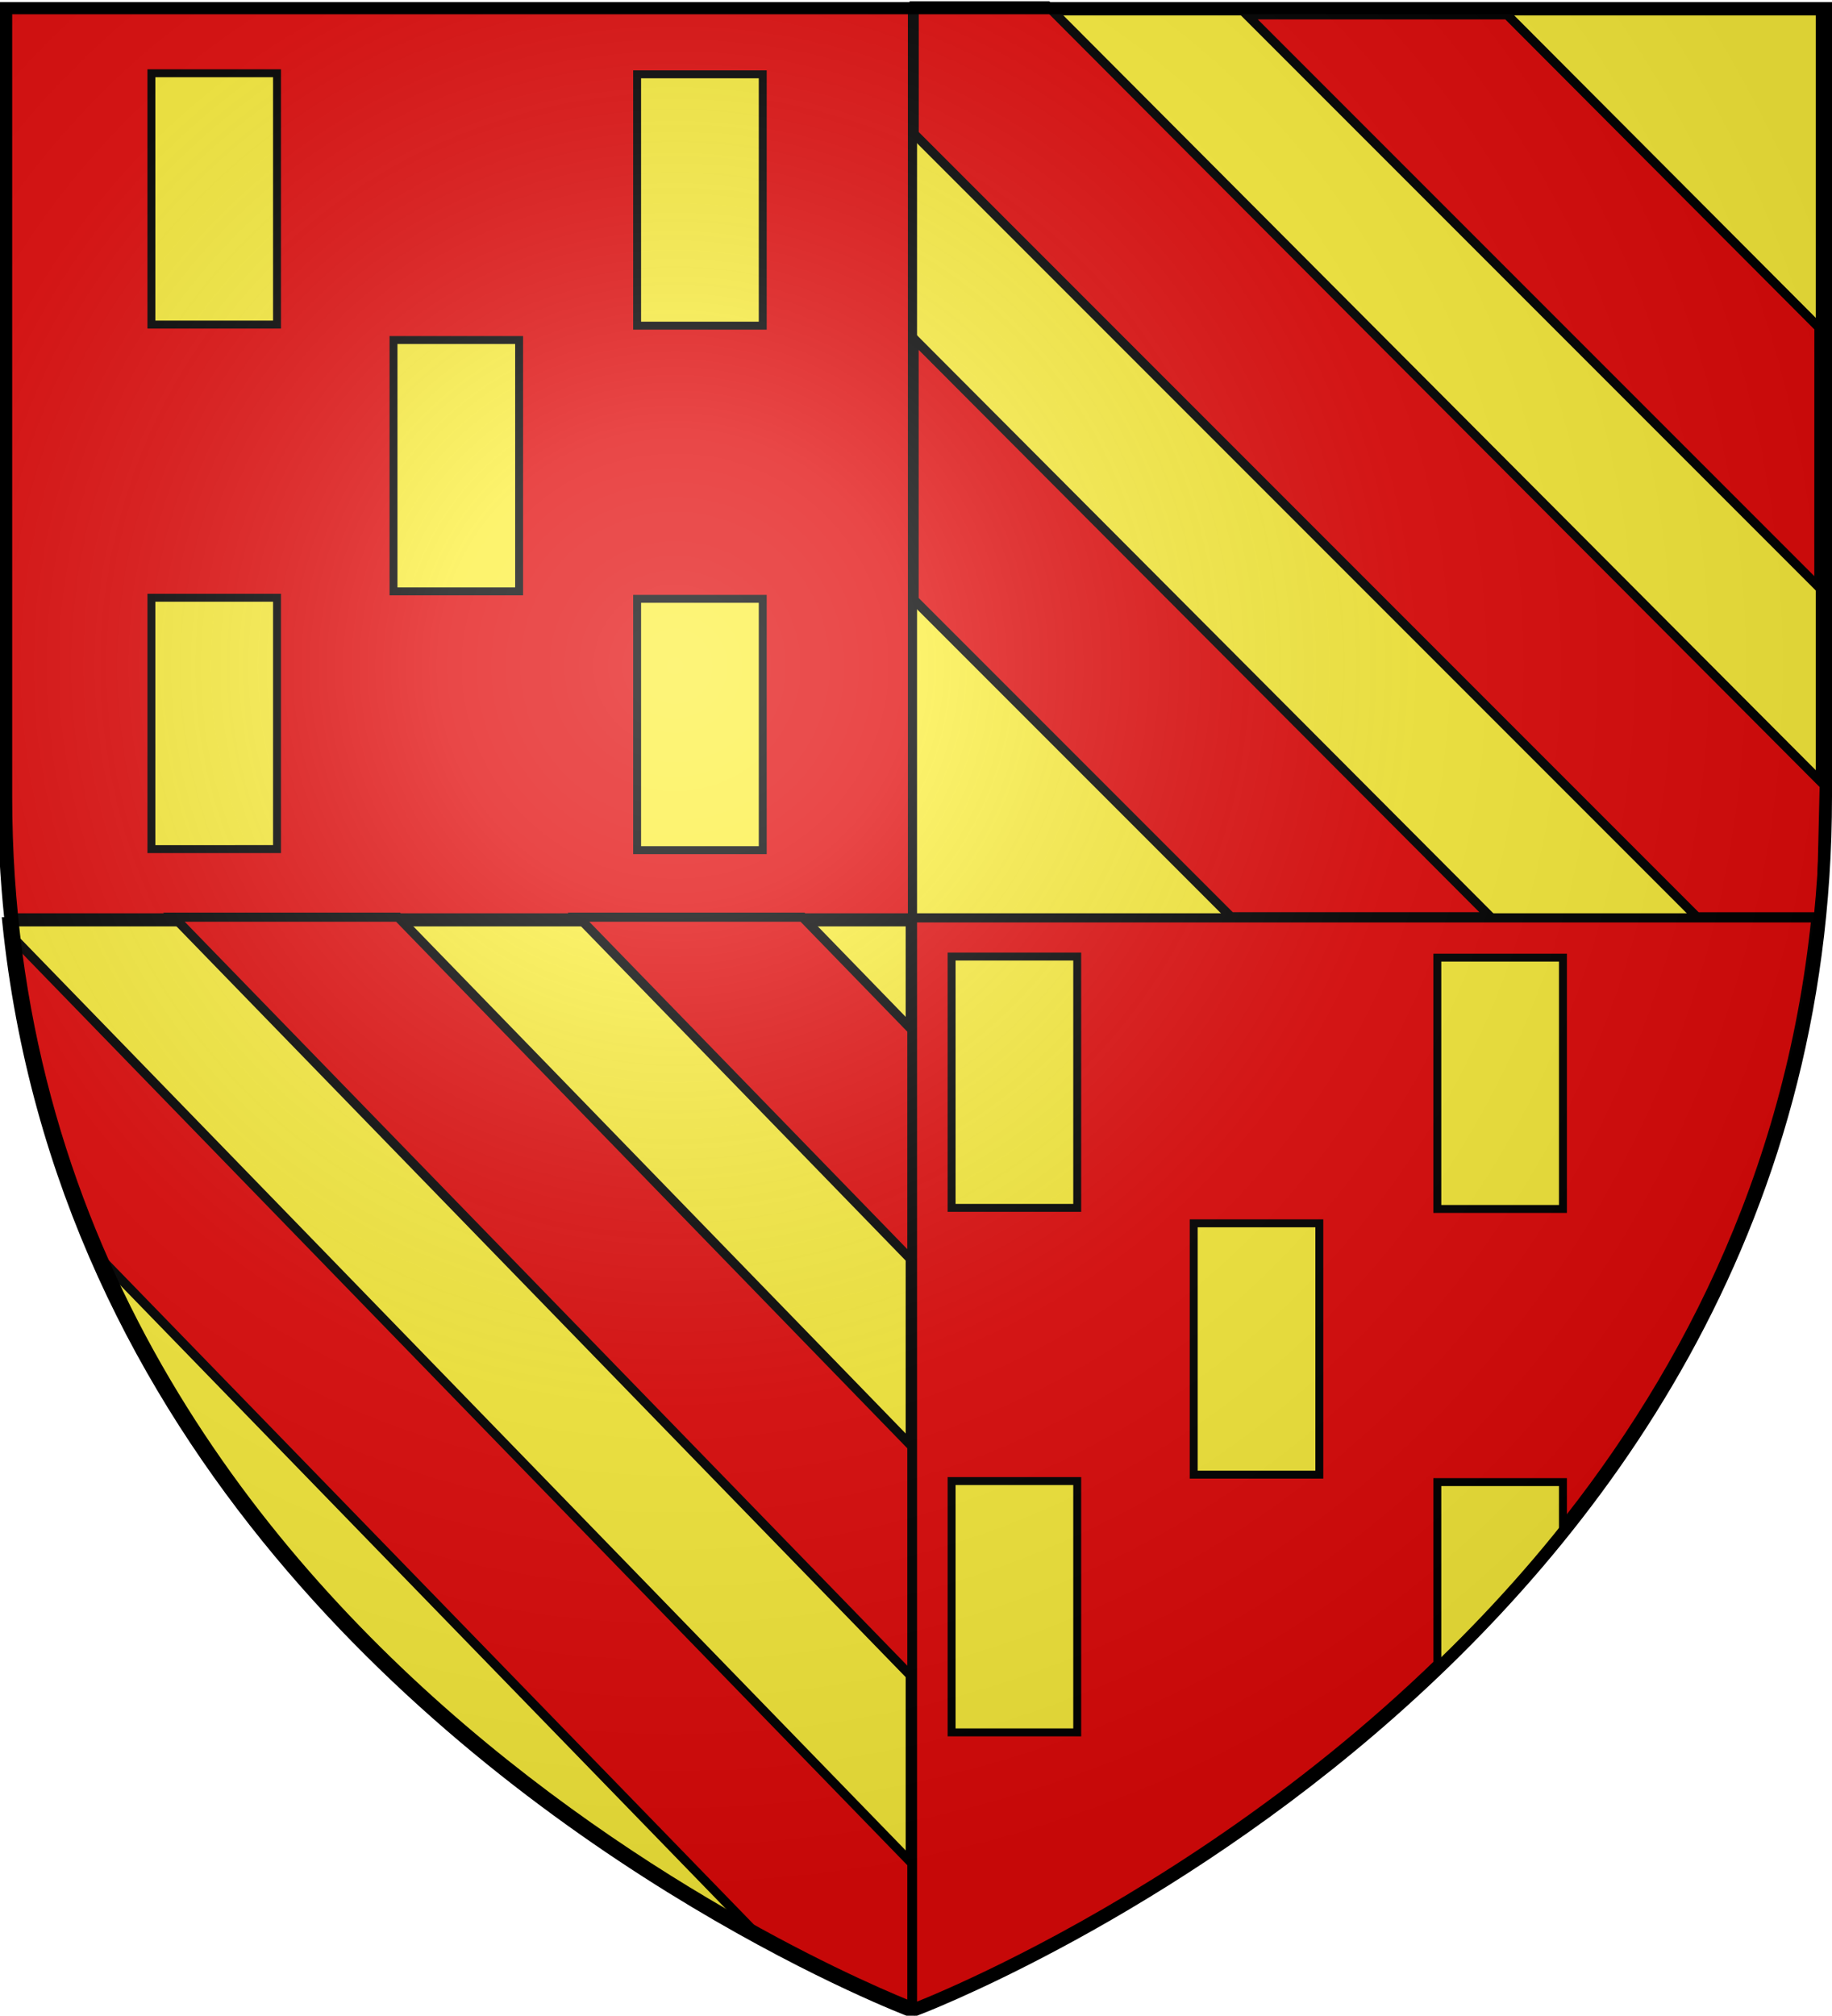
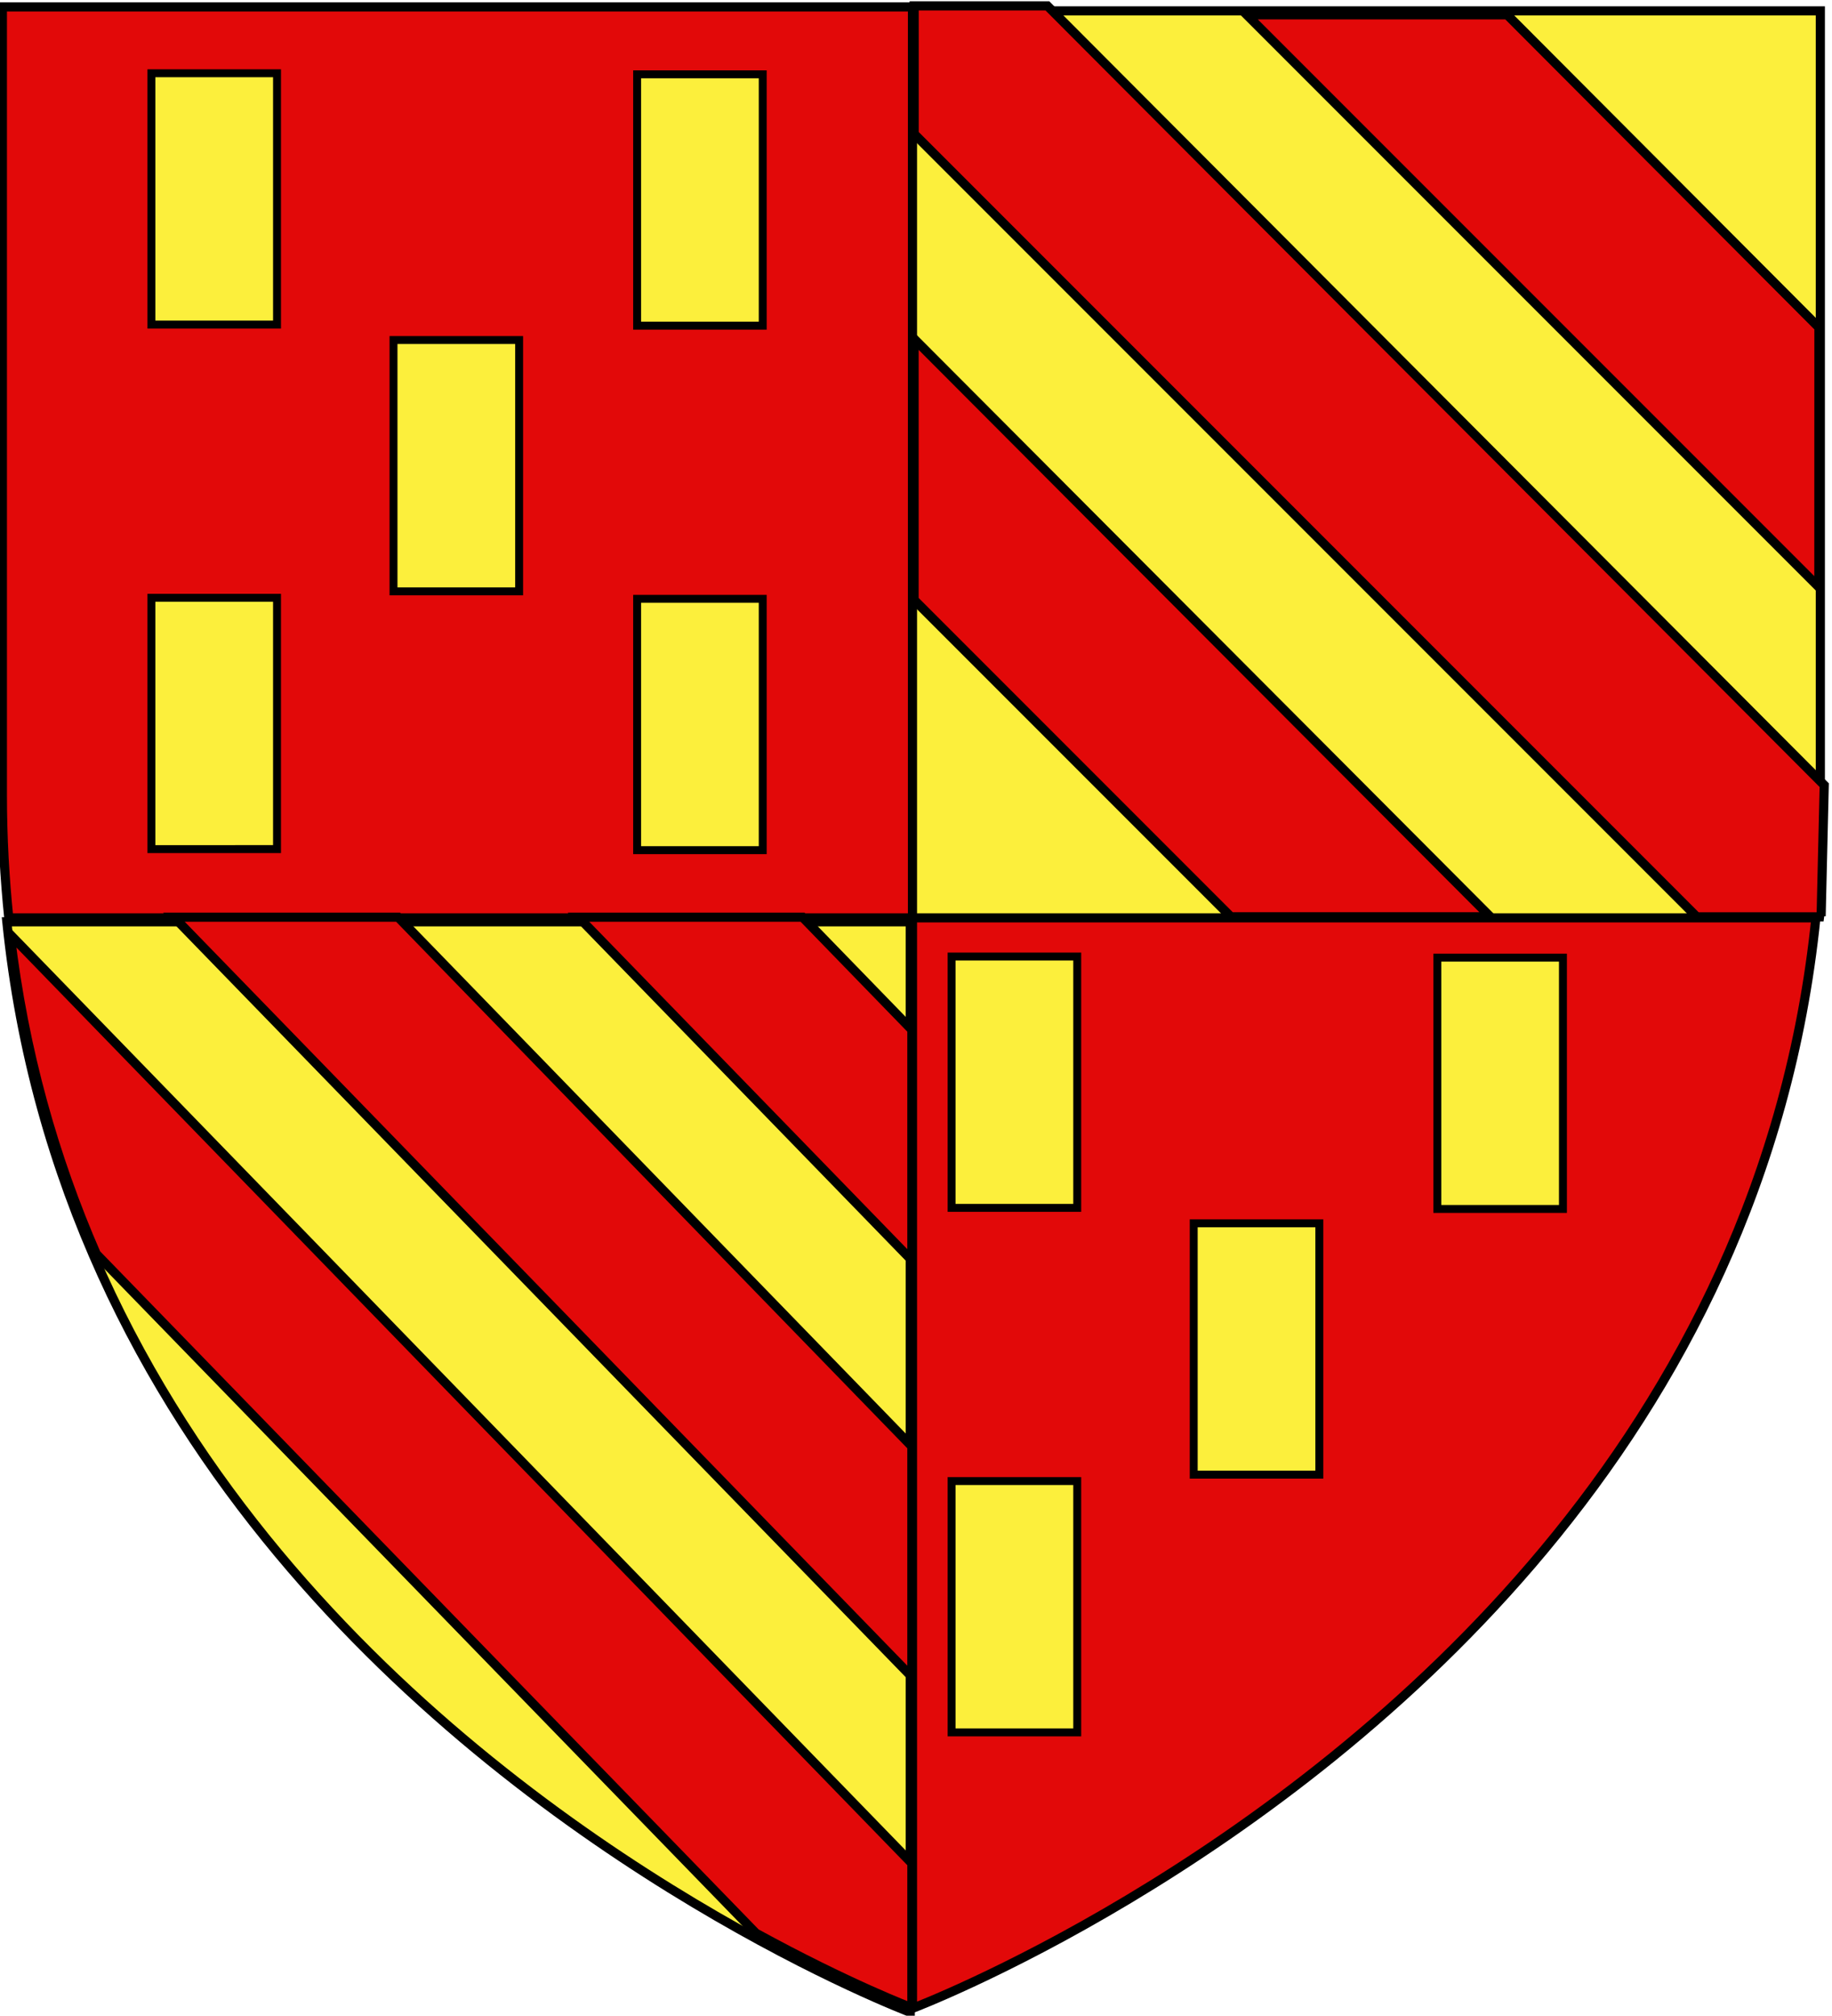
<svg xmlns="http://www.w3.org/2000/svg" xmlns:xlink="http://www.w3.org/1999/xlink" width="601" height="661" version="1.0">
  <desc>Flag of Canton of Valais (Wallis)</desc>
  <defs>
    <radialGradient xlink:href="#a" id="c" cx="221.445" cy="226.331" r="300" fx="221.445" fy="226.331" gradientTransform="matrix(1.353 0 0 1.349 -78.654 -87.386)" gradientUnits="userSpaceOnUse" />
    <linearGradient id="a">
      <stop offset="0" style="stop-color:white;stop-opacity:.314" />
      <stop offset=".19" style="stop-color:white;stop-opacity:.251" />
      <stop offset=".6" style="stop-color:#6b6b6b;stop-opacity:.125" />
      <stop offset="1" style="stop-color:black;stop-opacity:.125" />
    </linearGradient>
    <filter id="b">
      <feGaussianBlur stdDeviation=".112" />
    </filter>
  </defs>
  <g style="display:inline">
    <path d="M596.675 3.072v258.563c0 13.794-.765 27.166-2.093 40.156h-296.25l-.22-.219V3.072h298.563zm-298.562 298.5v357.813c-.362-.137-119.655-45.214-207.313-150.5C46.61 455.808 10.495 387.443 1.738 301.79h296.156z" style="fill:#fcef3c;fill-opacity:1;fill-rule:evenodd;stroke:#000;stroke-width:3;stroke-linecap:butt;stroke-linejoin:miter;stroke-miterlimit:4;stroke-opacity:1;stroke-dasharray:none" transform="translate(.5 .5)" />
    <path d="M.28 1.773v258.563c0 13.794.765 27.166 2.094 40.156h296.25l.219-.219V1.773H.28zm298.563 298.5v357.813c.362-.137 119.654-45.214 207.313-150.5 44.19-53.077 80.304-121.442 89.062-207.094H299.062z" style="fill:#e20909;fill-opacity:1;fill-rule:evenodd;stroke:#000;stroke-width:3;stroke-linecap:butt;stroke-linejoin:miter;stroke-miterlimit:4;stroke-dasharray:none;stroke-opacity:1" transform="translate(.5 .5)" />
    <path d="M493.949 4.37H408.52l187.67 187.67.023-85.14zM343.104 1.424h-43.708v41.985l256.746 256.746h41.587l-.799-.221 1.02-42.957z" style="fill:#e20909;fill-opacity:1;fill-rule:evenodd;stroke:#000;stroke-width:3;stroke-linecap:butt;stroke-linejoin:miter;stroke-miterlimit:4;stroke-opacity:1;stroke-dasharray:none" transform="translate(.5 .5)" />
    <path d="M299.374 110.606v85.604l103.923 103.922h85.118zM56.553 300.266l242.094 249.156V473.83L130.084 300.266zm132.719 0L298.647 412.83v-75.625l-35.875-36.938zM2.834 305.954c4.507 38.382 14.517 73.238 28.25 104.75L247.46 633.422c30.438 16.675 51.125 24.47 51.125 24.47l.063-.032v-47.313z" style="fill:#e20909;fill-opacity:1;fill-rule:evenodd;stroke:#000;stroke-width:3;stroke-linecap:butt;stroke-linejoin:miter;stroke-miterlimit:4;stroke-dasharray:none;stroke-opacity:1" transform="translate(.5 .5)" />
    <path d="M49.171 23.522H90.38v82.419H49.171zM208.513 23.874h41.209v82.419h-41.209zM49.171 195.522H90.38v82.419H49.171zM208.513 195.874h41.209v82.419h-41.209z" style="fill:#fcef3c;fill-opacity:1;fill-rule:nonzero;stroke:#000;stroke-width:2.6;stroke-miterlimit:4;stroke-opacity:1;stroke-dasharray:none" transform="translate(.5 .5)" />
    <path d="M128.593 111.005h41.209v82.419h-41.209zM311.682 313.177h41.209v82.419h-41.209zM471.024 313.529h41.209v82.419h-41.209zM311.682 485.177h41.209v82.419h-41.209z" style="fill:#fcef3c;fill-opacity:1;fill-rule:nonzero;stroke:#000;stroke-width:2.6;stroke-miterlimit:4;stroke-opacity:1;stroke-dasharray:none;display:inline" transform="translate(.5 .5)" />
-     <path d="M471.024 485.529h41.21v16.744c-5.737 6.338-16.442 19.966-41.21 45.166z" style="fill:#fcef3c;fill-opacity:1;fill-rule:nonzero;stroke:#000;stroke-width:2.6;stroke-miterlimit:4;stroke-opacity:1;display:inline;filter:url(#b)" transform="translate(.5 .5)" />
    <path d="M391.104 400.66h41.209v82.419h-41.209z" style="fill:#fcef3c;fill-opacity:1;fill-rule:nonzero;stroke:#000;stroke-width:2.6;stroke-miterlimit:4;stroke-opacity:1;stroke-dasharray:none;display:inline" transform="translate(.5 .5)" />
  </g>
  <g style="display:inline">
-     <path d="M298.976 656.86s298.5-112.32 298.5-397.771V.537h-597V259.09c0 285.451 298.5 397.772 298.5 397.772" style="opacity:1;fill:url(#c);fill-opacity:1;fill-rule:evenodd;stroke:none;stroke-width:1px;stroke-linecap:butt;stroke-linejoin:miter;stroke-opacity:1;display:inline" transform="translate(.5 .5)" />
-   </g>
+     </g>
  <g style="display:inline">
-     <path d="M300 658.5S1.5 546.18 1.5 260.728V2.176h597v258.552C598.5 546.18 300 658.5 300 658.5z" style="opacity:1;fill:none;fill-opacity:1;fill-rule:evenodd;stroke:#000;stroke-width:4;stroke-linecap:butt;stroke-linejoin:miter;stroke-miterlimit:4;stroke-dasharray:none;stroke-opacity:1" transform="translate(.5 .5)" />
-   </g>
+     </g>
</svg>